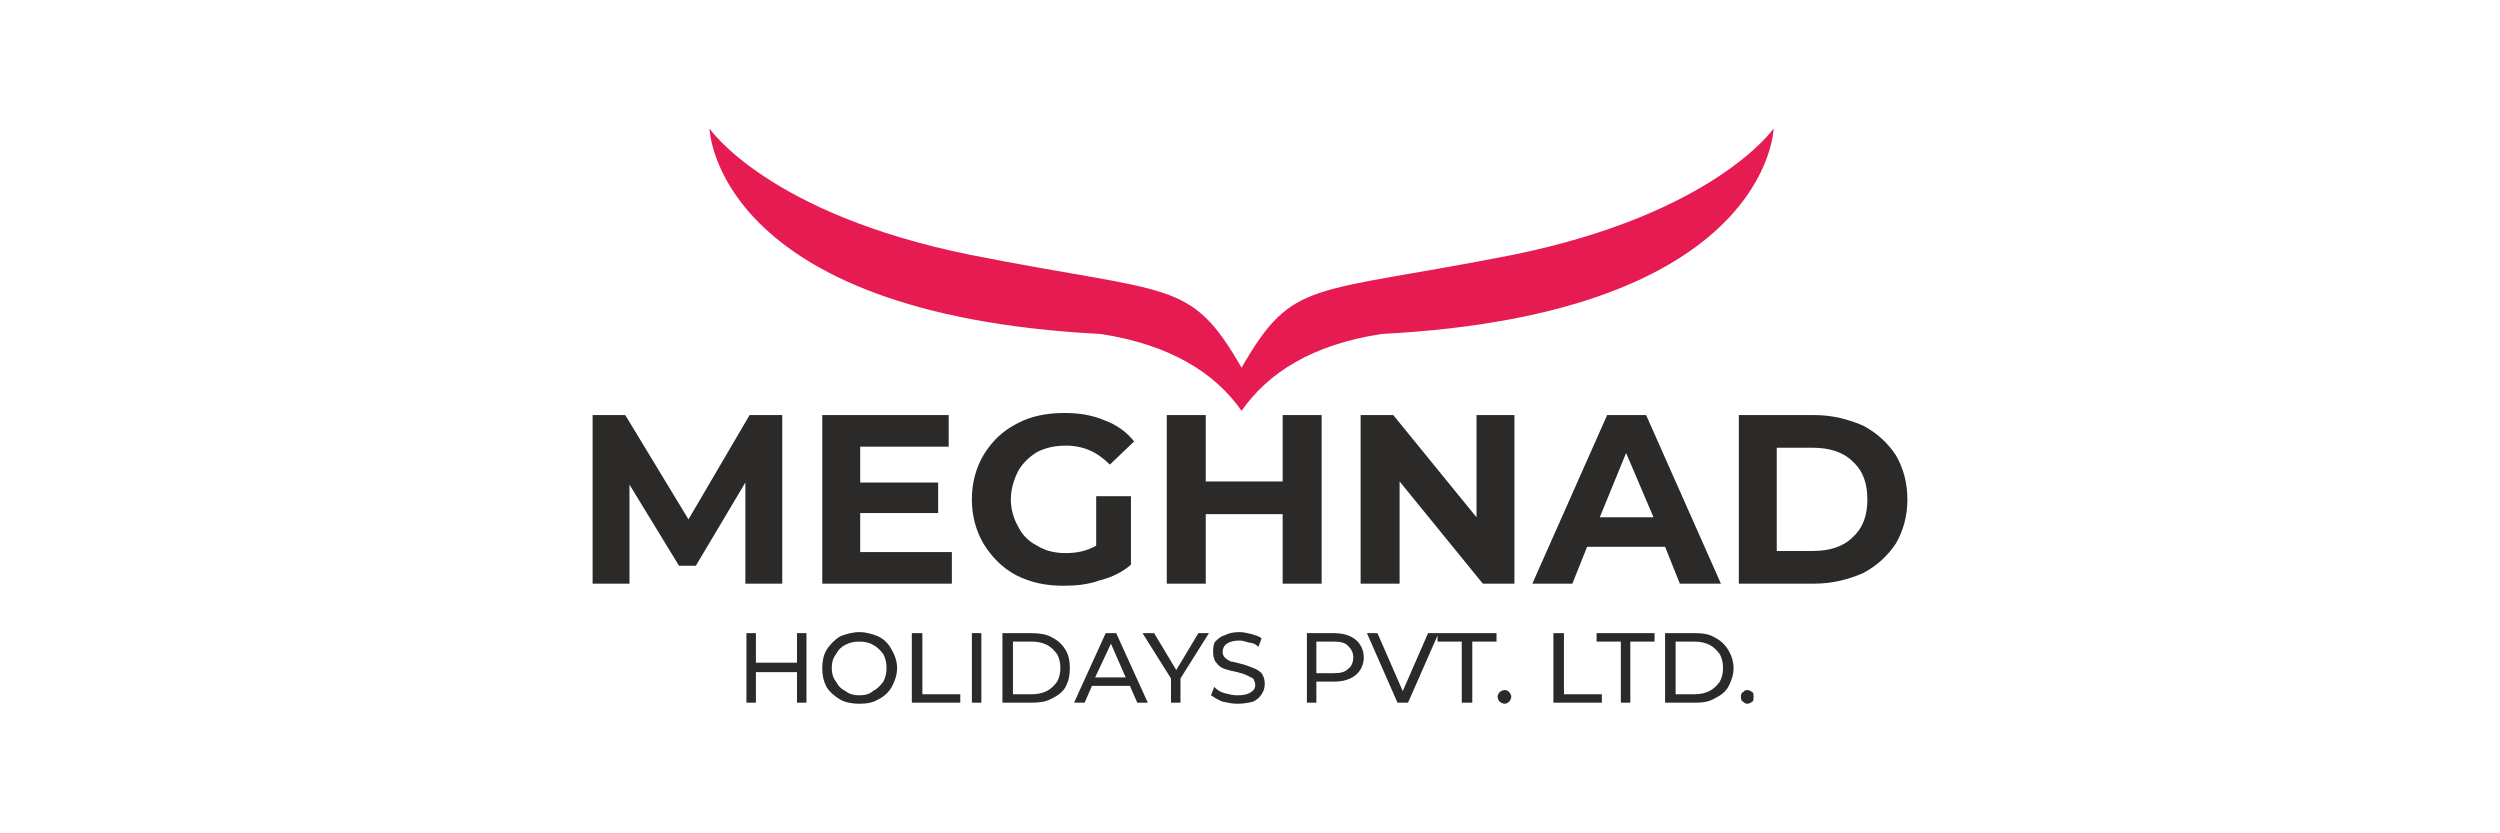
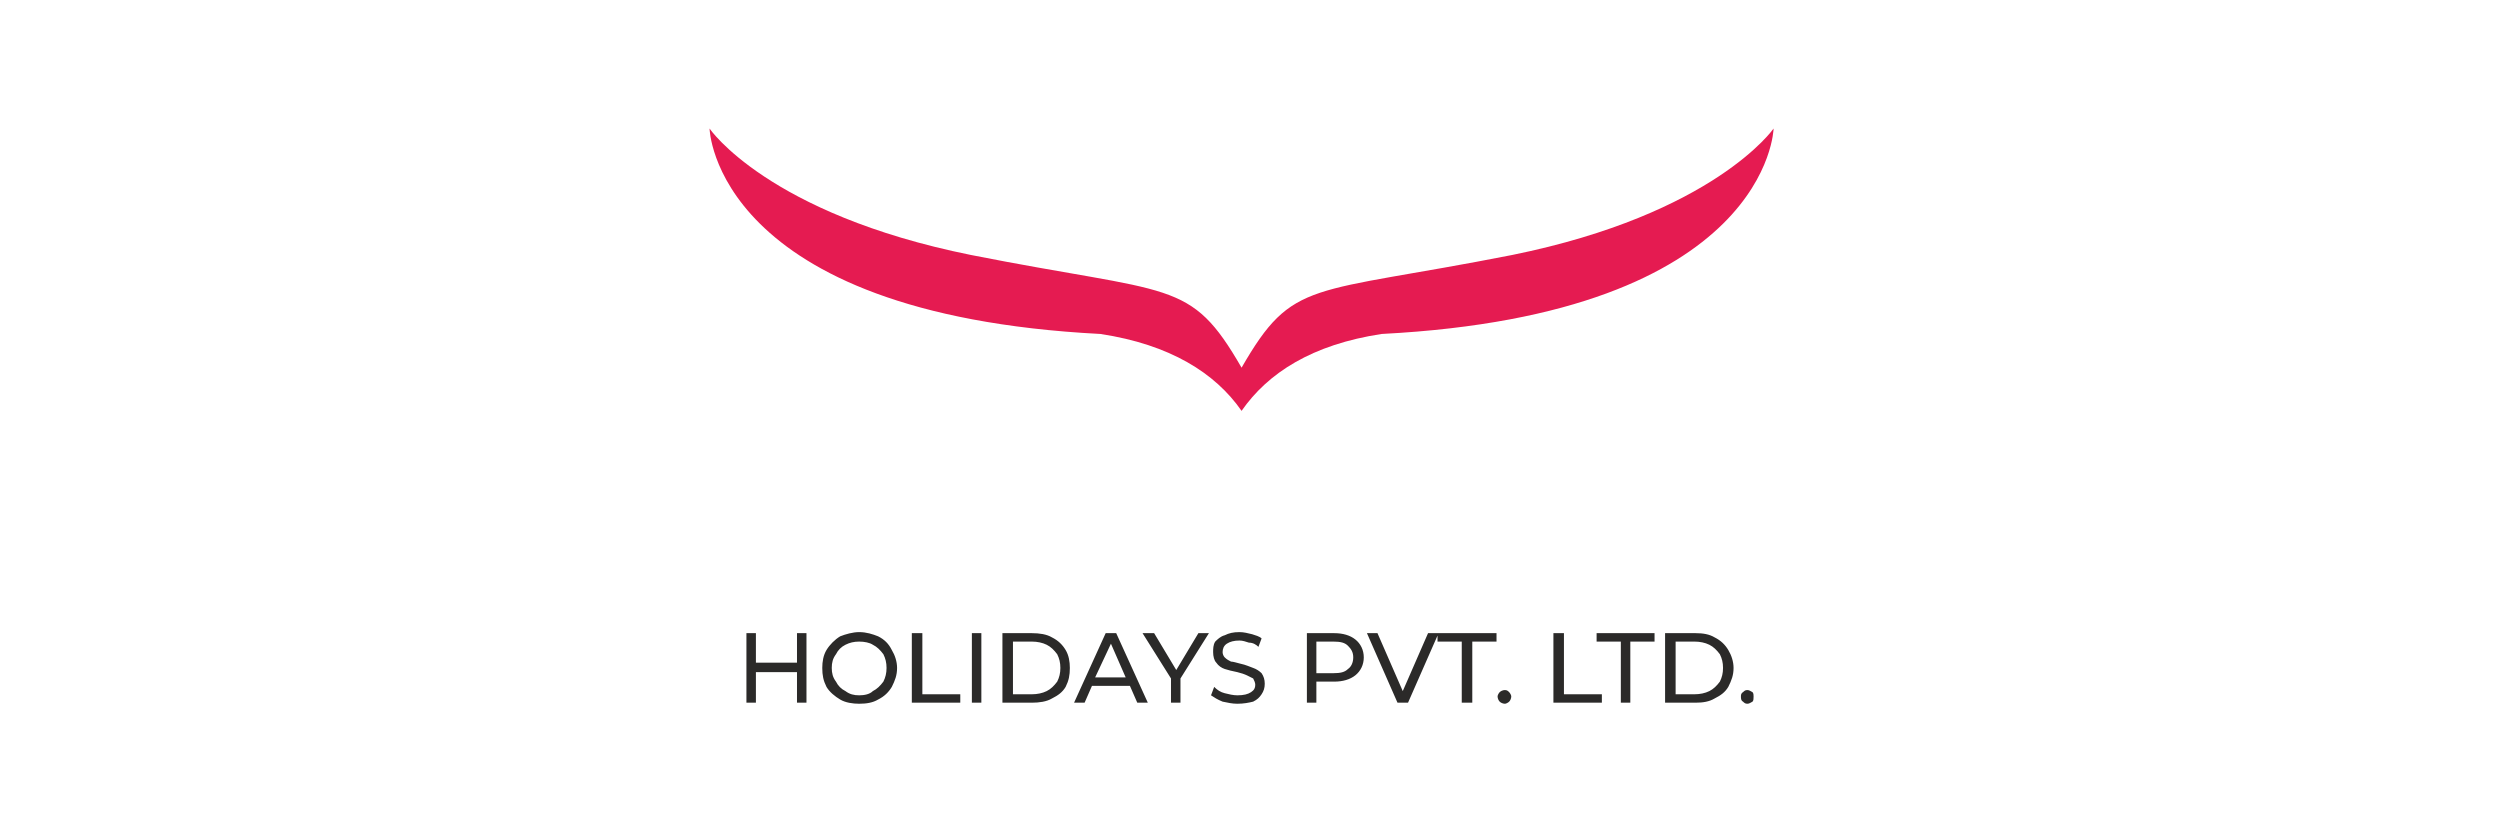
<svg xmlns="http://www.w3.org/2000/svg" xml:space="preserve" width="122.809mm" height="40.936mm" version="1.1" style="shape-rendering:geometricPrecision; text-rendering:geometricPrecision; image-rendering:optimizeQuality; fill-rule:evenodd; clip-rule:evenodd" viewBox="0 0 2372 791">
  <defs>
    <style type="text/css">
   
    .fil0 {fill:none}
    .fil2 {fill:#E51B51}
    .fil1 {fill:#2B2A29;fill-rule:nonzero}
   
  </style>
  </defs>
  <g id="Layer_x0020_1">
    <rect class="fil0" width="2372" height="791" />
    <g id="_1973727983424">
-       <path class="fil1" d="M707 554l0 -96 -47 79 -16 0 -47 -77 0 94 -35 0 0 -160 31 0 60 99 58 -99 31 0 0 160 -35 0zm196 -30l0 30 -123 0 0 -160 120 0 0 30 -84 0 0 34 74 0 0 29 -74 0 0 37 87 0zm137 -53l33 0 0 65c-8,7 -18,12 -30,15 -11,4 -23,5 -34,5 -17,0 -31,-3 -45,-10 -13,-7 -23,-17 -31,-30 -7,-12 -11,-26 -11,-42 0,-16 4,-30 11,-42 8,-13 18,-23 32,-30 13,-7 28,-10 45,-10 14,0 26,2 38,7 11,4 21,11 28,20l-23 22c-12,-12 -25,-18 -42,-18 -10,0 -19,2 -27,6 -8,5 -14,11 -18,18 -4,8 -7,17 -7,27 0,10 3,19 7,26 4,8 10,14 18,18 8,5 17,7 27,7 11,0 20,-2 29,-7l0 -47zm214 -77l0 160 -37 0 0 -66 -73 0 0 66 -37 0 0 -160 37 0 0 63 73 0 0 -63 37 0zm183 0l0 160 -30 0 -79 -97 0 97 -37 0 0 -160 31 0 79 97 0 -97 36 0zm143 125l-74 0 -14 35 -38 0 71 -160 37 0 71 160 -39 0 -14 -35zm-11 -28l-26 -61 -25 61 51 0zm81 -97l72 0c17,0 32,4 46,10 13,7 23,16 31,28 7,12 11,26 11,42 0,16 -4,30 -11,42 -8,12 -18,21 -31,28 -14,6 -29,10 -46,10l-72 0 0 -160zm70 129c16,0 29,-4 38,-13 10,-9 14,-21 14,-36 0,-15 -4,-27 -14,-36 -9,-9 -22,-13 -38,-13l-34 0 0 98 34 0z" />
      <path class="fil2" d="M1311 317c368,-19 372,-195 372,-195 0,0 -56,81 -248,120 -193,38 -208,22 -257,107 -49,-85 -65,-69 -257,-107 -193,-39 -248,-120 -248,-120 0,0 4,176 371,195 66,10 109,37 134,73 25,-36 67,-63 133,-73z" />
      <path class="fil1" d="M765 601l0 66 -9 0 0 -29 -39 0 0 29 -9 0 0 -66 9 0 0 28 39 0 0 -28 9 0zm50 67c-6,0 -13,-1 -18,-4 -5,-3 -10,-7 -13,-12 -3,-6 -4,-11 -4,-18 0,-6 1,-12 4,-17 3,-5 8,-10 13,-13 5,-2 12,-4 18,-4 7,0 13,2 18,4 6,3 10,7 13,13 3,5 5,11 5,17 0,7 -2,12 -5,18 -3,5 -7,9 -13,12 -5,3 -11,4 -18,4zm0 -8c5,0 10,-1 13,-4 4,-2 7,-5 10,-9 2,-4 3,-8 3,-13 0,-5 -1,-9 -3,-13 -3,-4 -6,-7 -10,-9 -3,-2 -8,-3 -13,-3 -5,0 -9,1 -13,3 -4,2 -7,5 -9,9 -3,4 -4,8 -4,13 0,5 1,9 4,13 2,4 5,7 9,9 4,3 8,4 13,4zm50 -59l10 0 0 58 36 0 0 8 -46 0 0 -66zm57 0l9 0 0 66 -9 0 0 -66zm29 0l28 0c7,0 14,1 19,4 6,3 10,7 13,12 3,5 4,11 4,17 0,7 -1,12 -4,18 -3,5 -7,8 -13,11 -5,3 -12,4 -19,4l-28 0 0 -66zm28 58c5,0 10,-1 14,-3 4,-2 7,-5 10,-9 2,-4 3,-8 3,-13 0,-5 -1,-9 -3,-13 -3,-4 -6,-7 -10,-9 -4,-2 -9,-3 -14,-3l-18 0 0 50 18 0zm93 -8l-36 0 -7 16 -10 0 30 -66 10 0 30 66 -10 0 -7 -16zm-4 -8l-14 -32 -15 32 29 0zm52 1l0 23 -9 0 0 -23 -27 -43 11 0 21 35 21 -35 10 0 -27 43zm54 24c-5,0 -9,-1 -14,-2 -5,-2 -8,-4 -11,-6l3 -8c3,3 6,5 10,6 4,1 8,2 12,2 6,0 10,-1 13,-3 3,-2 4,-4 4,-7 0,-2 -1,-4 -2,-6 -2,-1 -4,-2 -6,-3 -2,-1 -5,-2 -9,-3 -5,-1 -9,-2 -12,-3 -3,-1 -6,-3 -8,-6 -2,-2 -3,-6 -3,-10 0,-3 0,-7 2,-10 2,-2 5,-5 9,-6 4,-2 8,-3 14,-3 4,0 8,1 12,2 3,1 7,2 9,4l-3 8c-2,-2 -5,-4 -9,-4 -3,-1 -6,-2 -9,-2 -5,0 -9,1 -12,3 -3,2 -4,5 -4,8 0,2 1,4 2,5 2,2 4,3 6,4 2,0 5,1 9,2 5,1 9,3 12,4 3,1 6,3 8,5 2,3 3,6 3,10 0,4 -1,7 -3,10 -2,3 -4,5 -8,7 -4,1 -9,2 -15,2zm92 -67c8,0 15,2 20,6 5,4 8,10 8,17 0,7 -3,13 -8,17 -5,4 -12,6 -20,6l-17 0 0 20 -9 0 0 -66 26 0zm-1 38c7,0 11,-1 14,-4 3,-2 5,-6 5,-11 0,-5 -2,-8 -5,-11 -3,-3 -7,-4 -14,-4l-16 0 0 30 16 0zm100 -38l-29 66 -10 0 -29 -66 10 0 24 55 24 -55 10 0zm22 8l-23 0 0 -8 56 0 0 8 -23 0 0 58 -10 0 0 -58zm41 59c-2,0 -4,-1 -5,-2 -1,-1 -2,-3 -2,-5 0,-1 1,-3 2,-4 1,-1 3,-2 5,-2 2,0 3,1 4,2 1,1 2,3 2,4 0,2 -1,4 -2,5 -1,1 -3,2 -4,2zm46 -67l10 0 0 58 36 0 0 8 -46 0 0 -66zm64 8l-23 0 0 -8 55 0 0 8 -23 0 0 58 -9 0 0 -58zm42 -8l29 0c7,0 13,1 18,4 6,3 10,7 13,12 3,5 5,11 5,17 0,7 -2,12 -5,18 -3,5 -7,8 -13,11 -5,3 -11,4 -18,4l-29 0 0 -66zm28 58c5,0 10,-1 14,-3 4,-2 7,-5 10,-9 2,-4 3,-8 3,-13 0,-5 -1,-9 -3,-13 -3,-4 -6,-7 -10,-9 -4,-2 -9,-3 -14,-3l-18 0 0 50 18 0zm50 9c-2,0 -3,-1 -4,-2 -2,-1 -2,-3 -2,-5 0,-1 0,-3 2,-4 1,-1 2,-2 4,-2 2,0 3,1 5,2 1,1 1,3 1,4 0,2 0,4 -1,5 -2,1 -3,2 -5,2z" />
    </g>
  </g>
</svg>